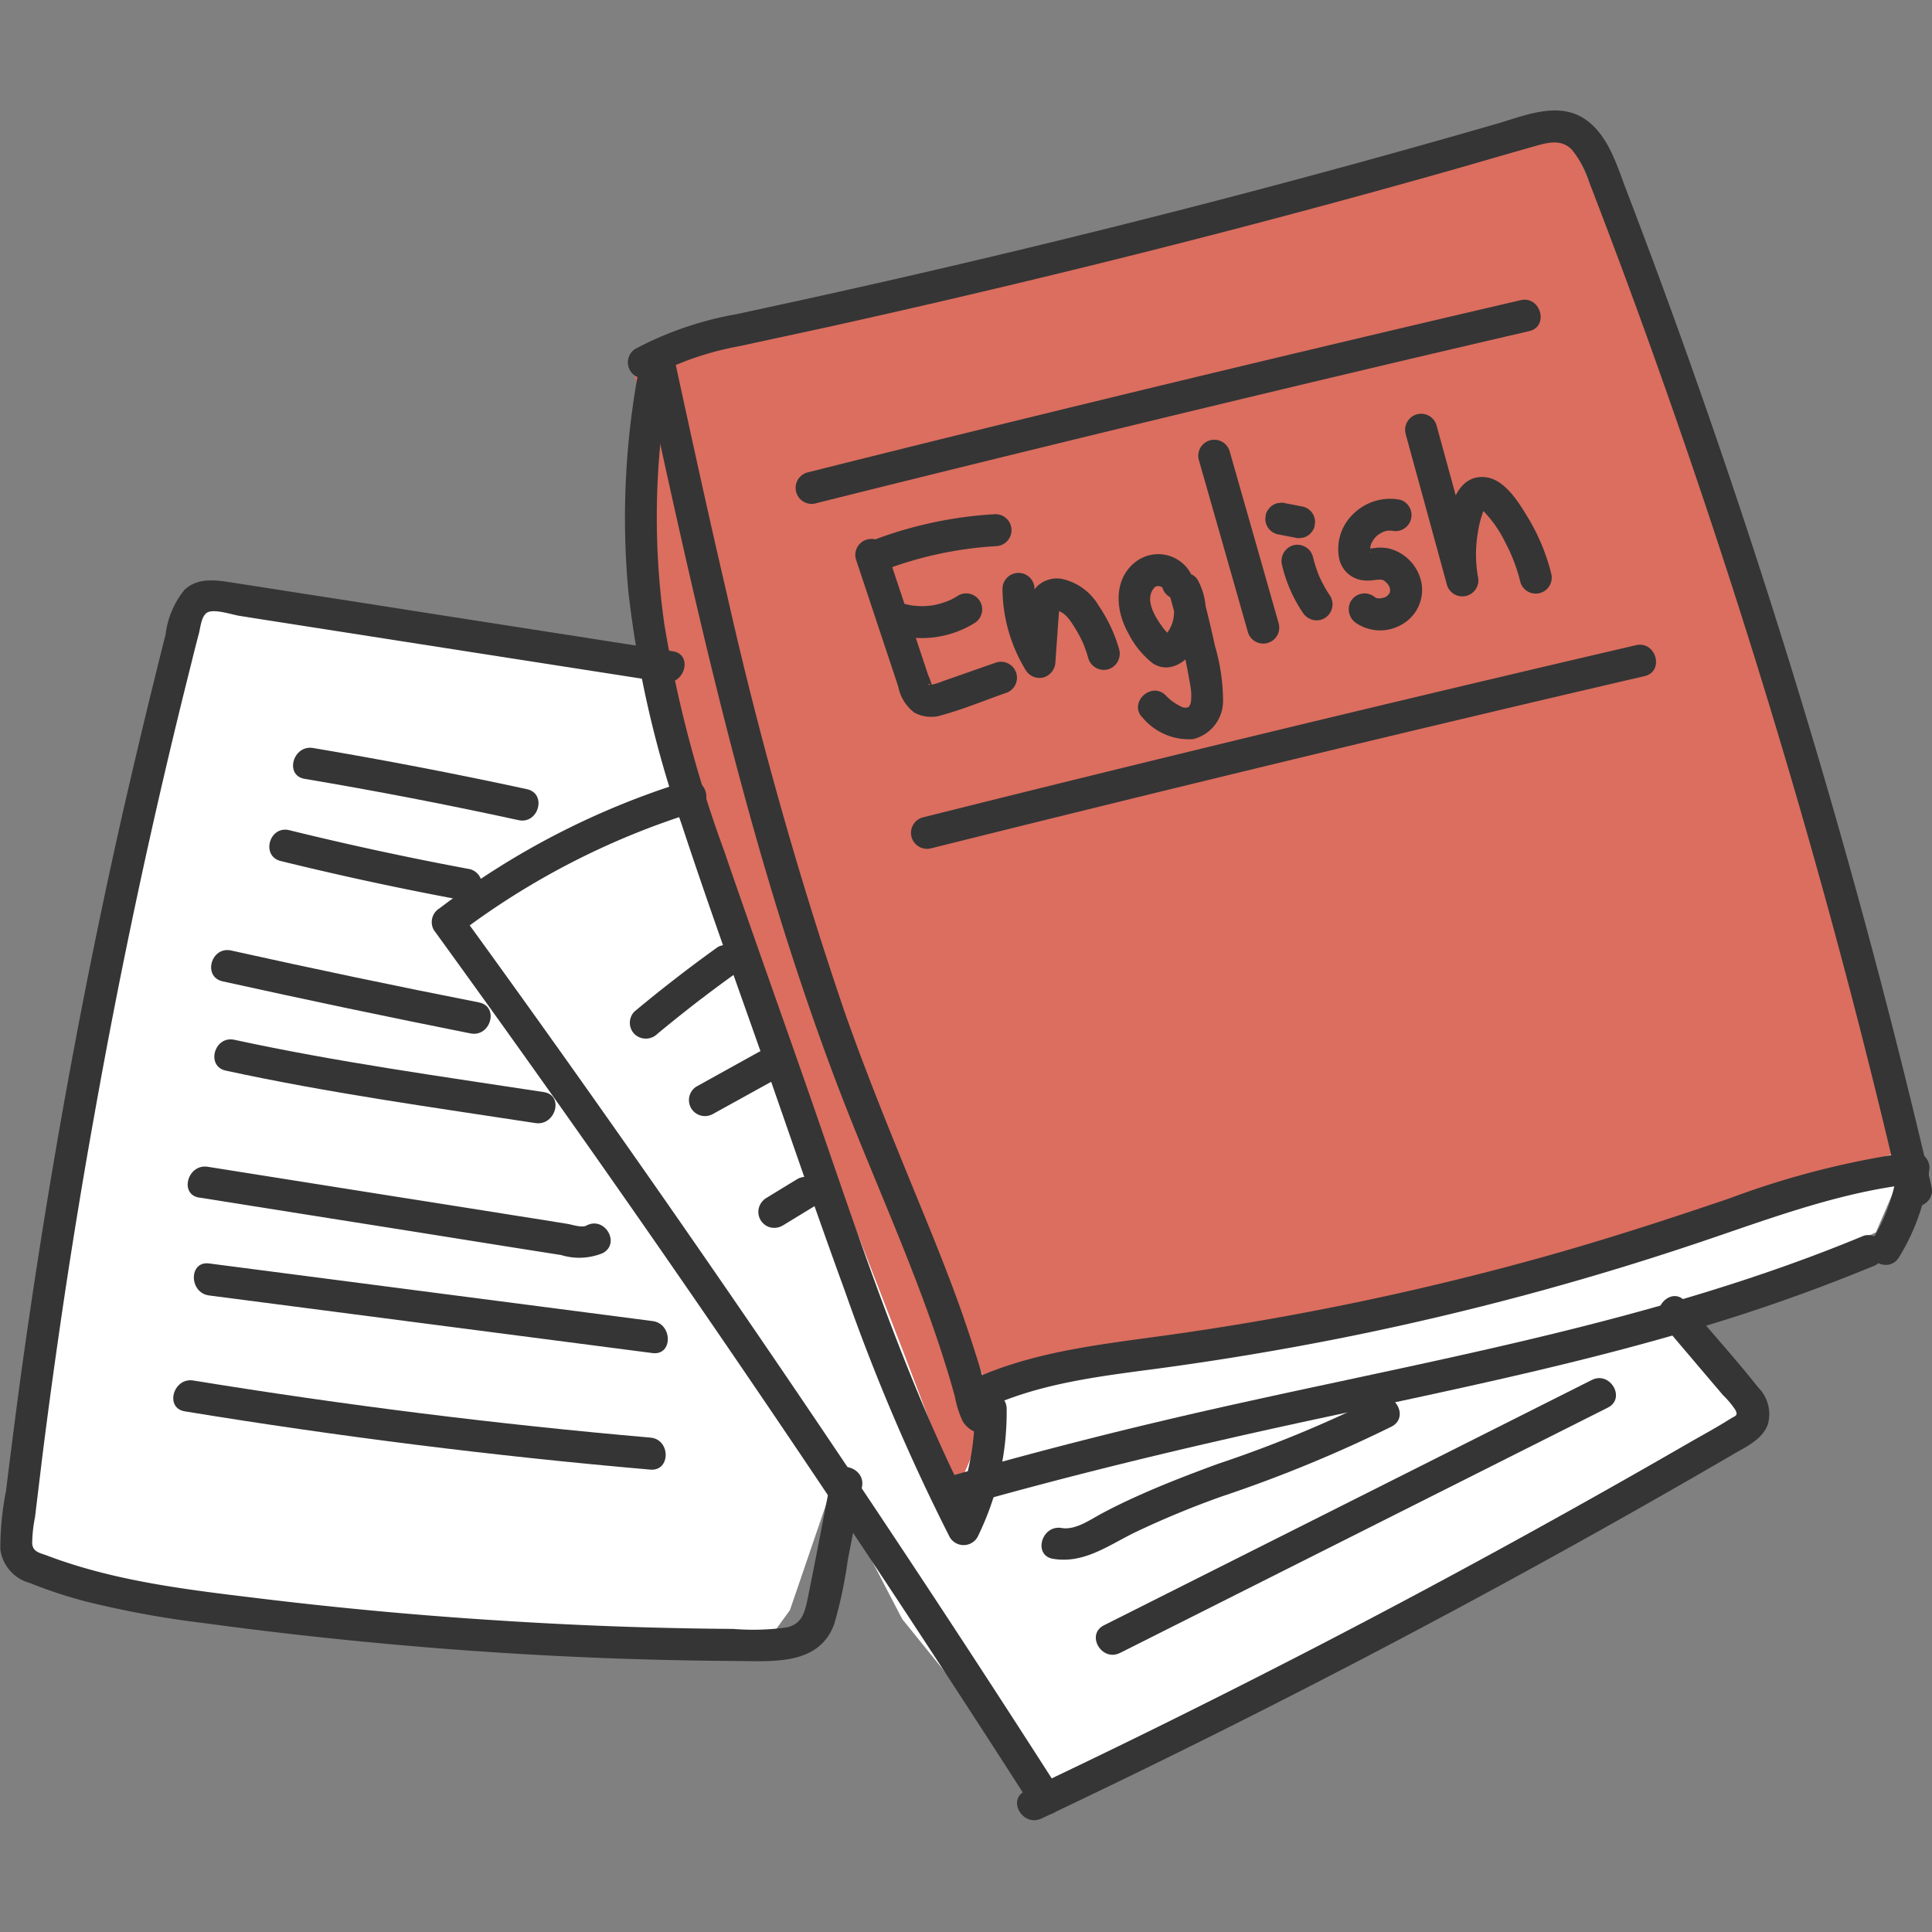
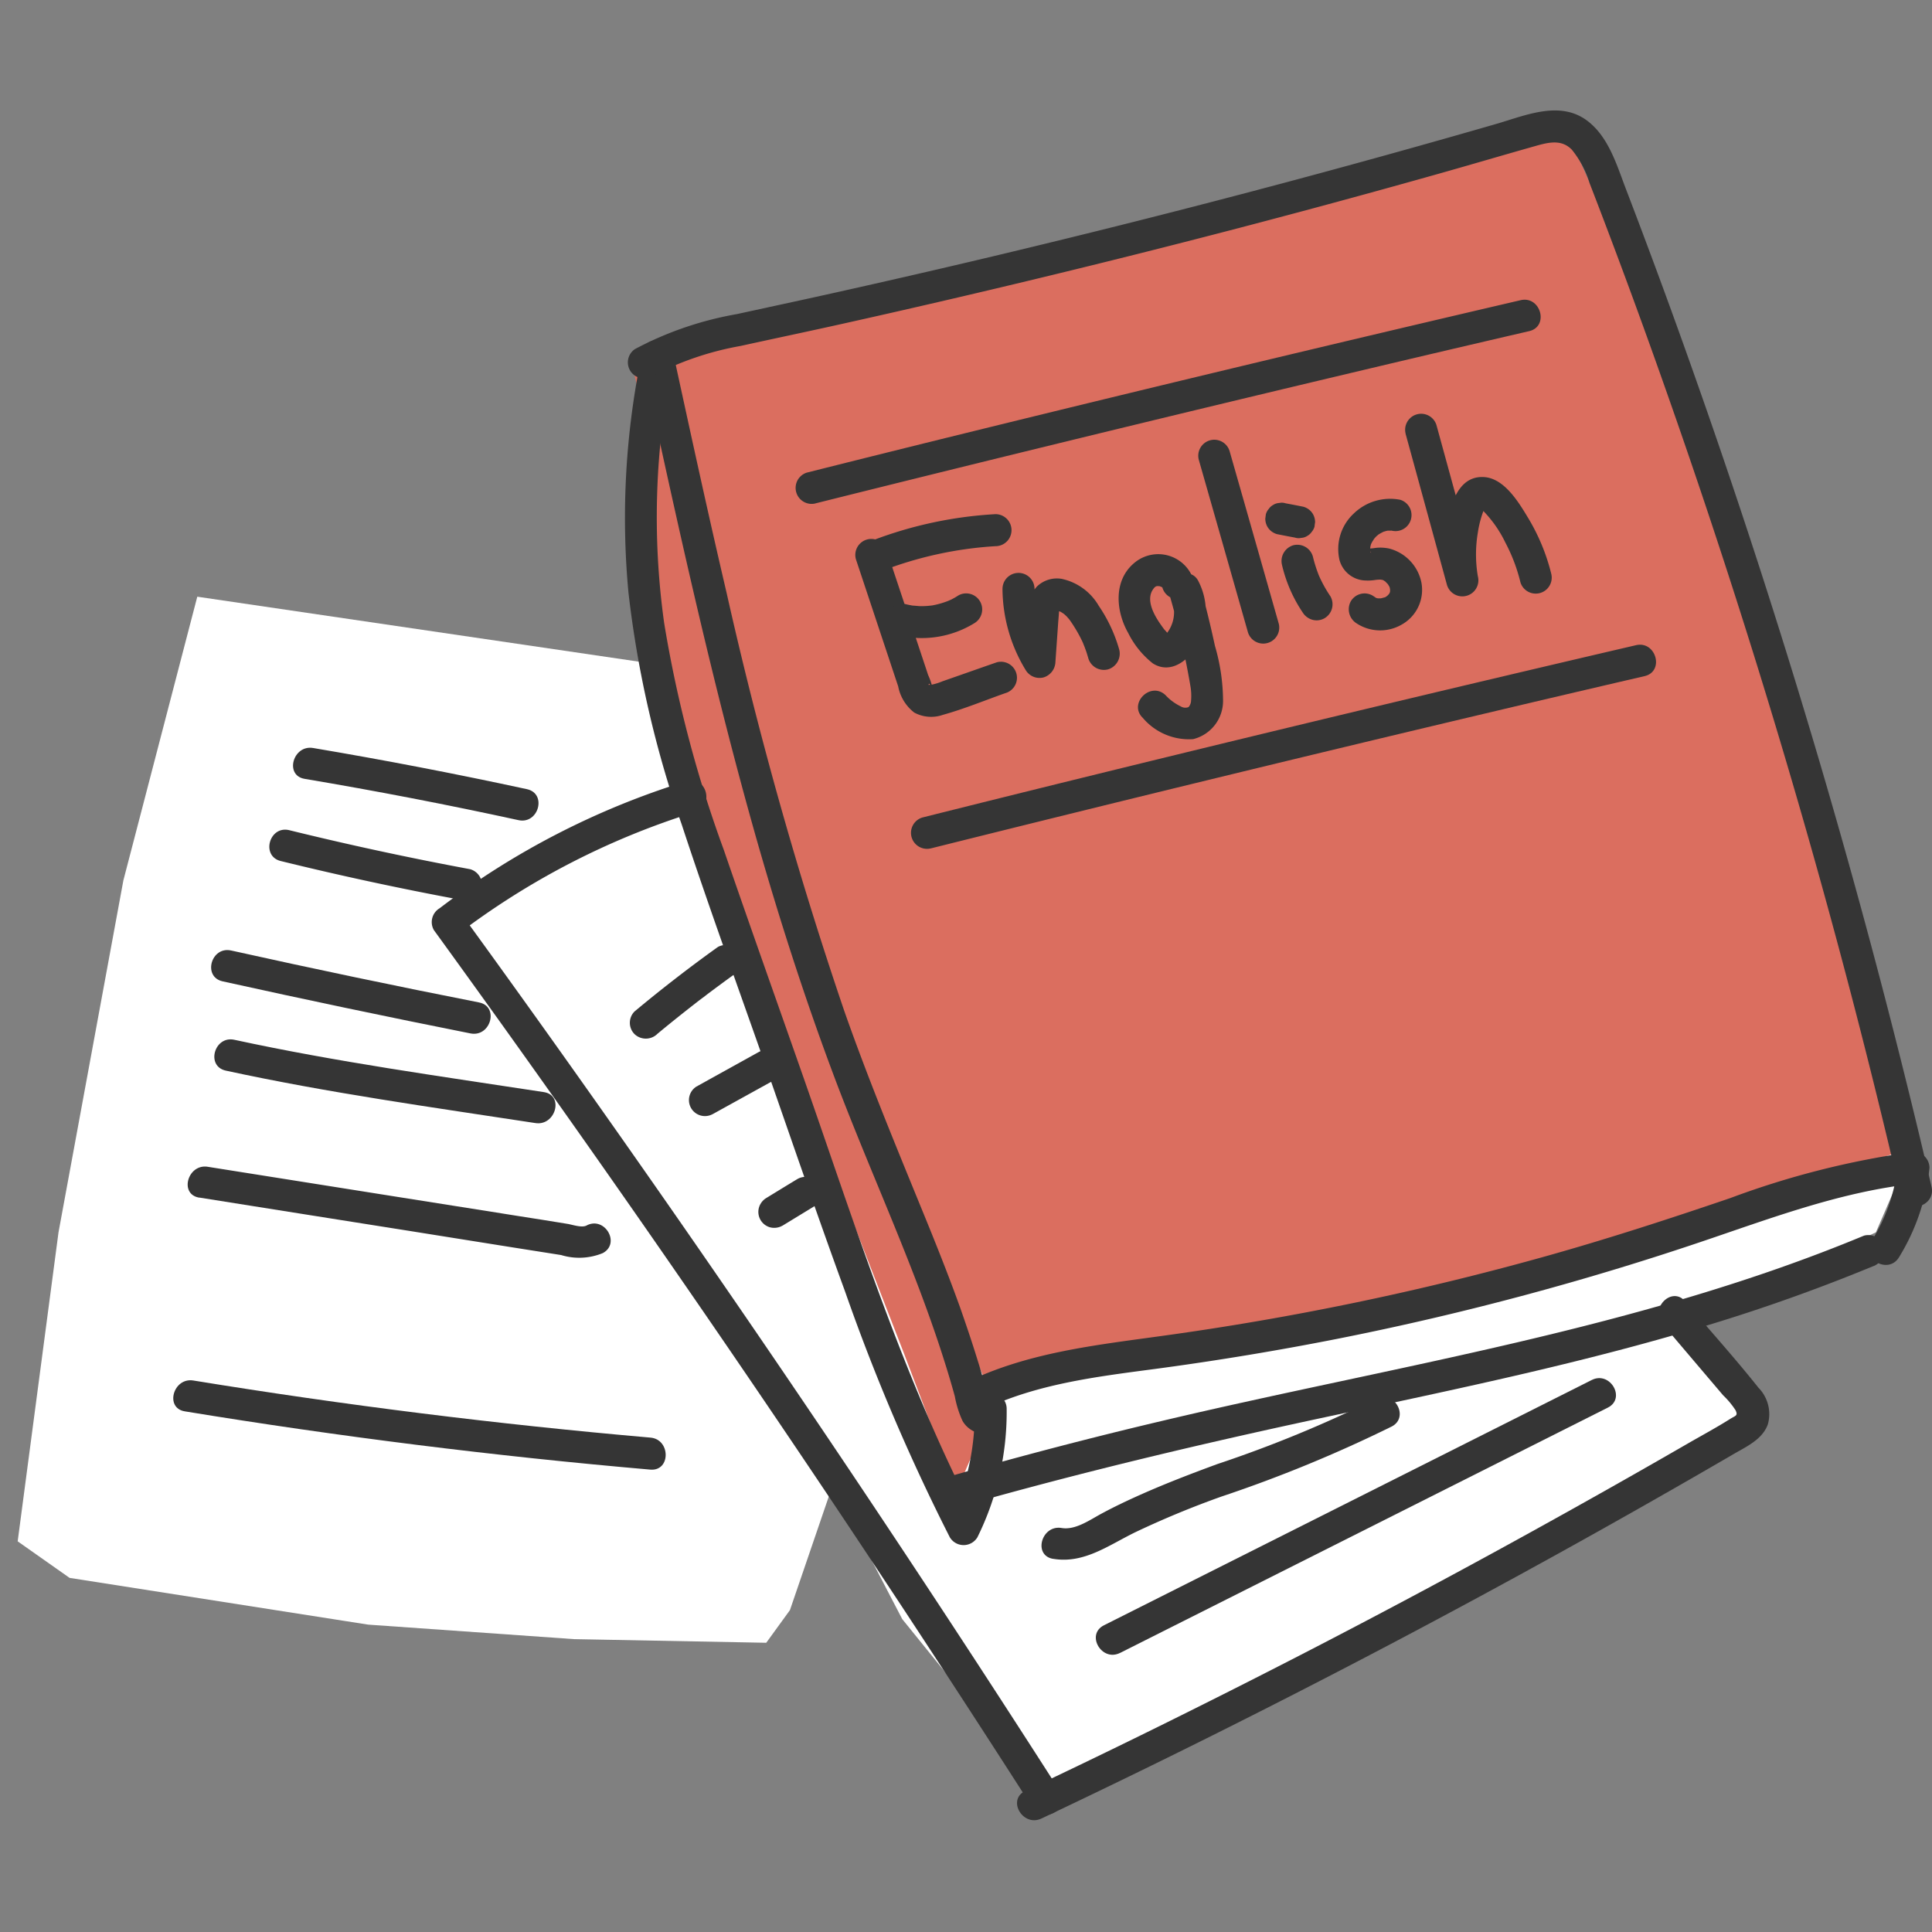
<svg xmlns="http://www.w3.org/2000/svg" width="140" height="140" viewBox="0 0 140 140">
  <rect x="0" y="0" width="140" height="140" fill="#808080" stroke="none" />
  <defs>
    <clipPath id="clip-path">
      <rect id="長方形_47499" data-name="長方形 47499" width="140" height="140" transform="translate(278 8056)" fill="#fff" />
    </clipPath>
  </defs>
  <g id="_022" data-name="022" transform="translate(-278 -8056)" clip-path="url(#clip-path)">
    <g id="グループ_69808" data-name="グループ 69808" transform="translate(-0.178 -11.633)">
      <g id="グループ_69672" data-name="グループ 69672">
        <path id="パス_141597" data-name="パス 141597" d="M68.425,1.379,34.437,10.643l-23.13,4.795-5.05,2.544,8.1,33.075,8.932,24.754L30.81,93.885l20.64-5.3,20.679-3.65,16.8-5.328,9.968-3.356L92.066,50.037,82.252,19.266,73.707.157Z" transform="translate(317.864 8076.691)" fill="#db6e5f" />
        <path id="パス_141598" data-name="パス 141598" d="M45.633,13.667v8.808L13.181,17.7,7.825,38.259l-4.7,25.5L.166,86.152,3.927,88.8l21.632,3.387,14.931,1.052,13.92.263,1.717-2.366,3.092-9.04,5.045,9.69,10.759,13.309,24-13.185,27.217-14.794-4.688-7.169,13.267-6.187,2.652-6.14-28.592,9.311-24.216,5.05L70.571,75.24,61.164,52.813,52.821,26.582,46.781,2.926Z" transform="translate(279.293 8093.172)" fill="#fff" />
-         <path id="パス_141599" data-name="パス 141599" d="M7.759,25.076,16.822,51.4,25.1,72.737l3.782,9.984,2.637-6.14L21.7,52.112,12.02,22.369,6.63,2.727,6.15,15.007Z" transform="translate(318.598 8093.006)" fill="#db6e5f" />
+         <path id="パス_141599" data-name="パス 141599" d="M7.759,25.076,16.822,51.4,25.1,72.737l3.782,9.984,2.637-6.14L21.7,52.112,12.02,22.369,6.63,2.727,6.15,15.007" transform="translate(318.598 8093.006)" fill="#db6e5f" />
        <path id="パス_141600" data-name="パス 141600" d="M6.179,3.634c2.521,11.623,5.05,23.254,8.313,34.7,1.616,5.645,3.418,11.252,5.475,16.75C22,60.529,24.4,65.826,26.425,71.262c.588,1.585,1.145,3.171,1.647,4.779.255.8.495,1.616.719,2.428a7.433,7.433,0,0,0,.557,1.779c.619,1.1,2.343,1.384,2.823,0,.333-.974-.479-2.351-1.639-1.871-1.361.557-.766,2.807.619,2.235l.1-.039c-.294-.046-.6-.085-.889-.124.325-.456.657-.913.99-1.369l-.139-.526-.232-.874c-.178-.642-.363-1.276-.565-1.91C30.028,74.51,29.6,73.25,29.162,72c-.858-2.382-1.8-4.733-2.761-7.076-1.957-4.787-3.929-9.551-5.638-14.43a294.242,294.242,0,0,1-8.507-30.237C10.912,14.523,9.666,8.769,8.414,3.016c-.317-1.454-2.552-.843-2.235.619" transform="translate(318.576 8090.344)" fill="#353535" />
        <path id="パス_141601" data-name="パス 141601" d="M7.243,2.99A58.12,58.12,0,0,0,6.238,20.421,77.608,77.608,0,0,0,10.1,37.241c1.856,5.645,3.882,11.237,5.854,16.843,1.987,5.684,3.936,11.391,6,17.044a145.422,145.422,0,0,0,7.571,17.756,1.166,1.166,0,0,0,2,0,20.451,20.451,0,0,0,2.119-9.357,1.161,1.161,0,0,0-2.32,0,17.868,17.868,0,0,1-1.8,8.19h2c-5.321-10.193-8.785-21.251-12.574-32.07-1.933-5.522-3.9-11.035-5.8-16.565A90.173,90.173,0,0,1,8.829,22.656,55.311,55.311,0,0,1,9.471,3.608c.317-1.462-1.933-2.08-2.227-.619" transform="translate(317.48 8090.146)" fill="#353535" />
        <path id="パス_141617" data-name="パス 141617" d="M11.033,28.747c3.952-1.957,8.391-2.482,12.706-3.055q6.728-.9,13.379-2.219A210.493,210.493,0,0,0,63.96,16.25c4.795-1.632,9.628-3.41,14.7-3.967l-1.16-1.16a12.759,12.759,0,0,1-1.895,5.321c-.8,1.268,1.214,2.436,2,1.168a15.406,15.406,0,0,0,2.212-6.488,1.163,1.163,0,0,0-1.16-1.16,62.106,62.106,0,0,0-13.286,3.356c-4.454,1.516-8.924,2.97-13.456,4.238a208.387,208.387,0,0,1-27.6,5.73c-4.942.688-9.93,1.214-14.454,3.457-1.338.665-.17,2.668,1.168,2" transform="translate(338.178 8141.135)" fill="#353535" />
        <path id="パス_141618" data-name="パス 141618" d="M10.565,30.445c8.746-2.49,17.578-4.578,26.471-6.481,8.561-1.833,17.137-3.6,25.551-6.032a130.78,130.78,0,0,0,14.059-4.88,1.2,1.2,0,0,0,.8-1.431,1.155,1.155,0,0,0-1.423-.8c-16.3,6.782-33.864,9.388-50.939,13.441q-7.621,1.8-15.142,3.952a1.16,1.16,0,0,0,.619,2.235" transform="translate(337.223 8146.353)" fill="#353535" />
        <path id="パス_141602" data-name="パス 141602" d="M7.923,19.293A22,22,0,0,1,14.4,17.066c2.428-.534,4.864-1.044,7.293-1.585q7.192-1.6,14.369-3.333,14.523-3.5,28.907-7.555c2.359-.665,4.71-1.361,7.068-2.026.936-.263,1.864-.487,2.606.278a7.155,7.155,0,0,1,1.284,2.421q2.645,6.844,5.089,13.742,4.872,13.723,9.017,27.685,4.7,15.822,8.437,31.915c.34,1.454,2.575.835,2.235-.619A552.464,552.464,0,0,0,83.8,19.966Q81.285,12.8,78.559,5.69c-.673-1.763-1.276-3.859-2.892-5.011-2-1.415-4.5-.271-6.6.325Q54.361,5.249,39.483,8.923q-8.445,2.088-16.936,3.99c-2.807.634-5.622,1.237-8.429,1.848A24.732,24.732,0,0,0,6.755,17.29a1.16,1.16,0,0,0,1.168,2" transform="translate(317.438 8075.637)" fill="#353535" />
        <path id="パス_141603" data-name="パス 141603" d="M9.694,7.974a27.473,27.473,0,0,1,8.251-1.8,1.16,1.16,0,0,0,0-2.32,29.513,29.513,0,0,0-8.87,1.887,1.2,1.2,0,0,0-.812,1.423,1.171,1.171,0,0,0,1.431.812" transform="translate(332.371 8101.037)" fill="#353535" />
        <path id="パス_141604" data-name="パス 141604" d="M8.216,5.565l3.062,9.21a3.141,3.141,0,0,0,1.168,1.9,2.58,2.58,0,0,0,2.073.162c1.531-.425,3.024-1.044,4.516-1.57a1.159,1.159,0,1,0-.619-2.235c-1.315.456-2.622.92-3.936,1.377a4.131,4.131,0,0,1-.8.247l-.2.008c.031-.3.294.4.255.093a4.468,4.468,0,0,0-.286-.8c-.108-.333-.217-.657-.325-.982q-1.334-4.014-2.676-8.035a1.159,1.159,0,1,0-2.235.619" transform="translate(331.986 8102.596)" fill="#353535" />
        <path id="パス_141605" data-name="パス 141605" d="M9.3,7.663a7.278,7.278,0,0,0,5.56-.9,1.161,1.161,0,0,0-1.175-2,6,6,0,0,1-.534.309l-.247.108c-.077.039-.046.023.1-.039l-.139.054a6.267,6.267,0,0,1-1.114.309l-.155.023c.178-.023.209-.031.077-.015l-.232.023a5.371,5.371,0,0,1-.611.015l-.541-.046c.186.031.209.031.077.015l-.147-.031c-.1-.015-.2-.039-.3-.062A1.16,1.16,0,1,0,9.3,7.663" transform="translate(333.963 8106.004)" fill="#353535" />
        <path id="パス_141606" data-name="パス 141606" d="M9.568,5.575a11.437,11.437,0,0,0,1.678,5.877,1.17,1.17,0,0,0,1.307.534,1.213,1.213,0,0,0,.851-1.121l.209-2.977c.023-.232.039-.472.054-.7.008-.085.008-.062-.008.077l.039-.178L13.721,7c-.062.131-.07.147-.008.031-.085.093-.1.116-.046.054s.031-.039-.093.054c.209-.116-.24.046-.015-.008.24-.046-.247.015-.015.008.124.008.1,0-.085-.015l.116.023c.039.015.278.124.131.039-.162-.085.139.085.162.1l.224.147c-.162-.108-.046-.031.031.046a1.453,1.453,0,0,1,.186.193c.07.07.155.193.046.039.139.193.271.379.394.58a9.6,9.6,0,0,1,.642,1.175c.008.015.131.333.046.116.039.1.085.2.116.3.093.232.162.472.232.711a1.178,1.178,0,0,0,1.431.812,1.19,1.19,0,0,0,.812-1.431A10.908,10.908,0,0,0,16.544,6.8a4.094,4.094,0,0,0-2.7-1.957,2.085,2.085,0,0,0-1.794.572,2.813,2.813,0,0,0-.7,1.81c-.116,1.206-.178,2.428-.263,3.635l2.165-.58A10.857,10.857,0,0,1,12.623,9.1l-.07-.147q.07.162,0-.023l-.116-.3c-.07-.2-.139-.4-.193-.611a10.2,10.2,0,0,1-.278-1.261c-.046-.271.008.147-.015-.116l-.031-.317c-.023-.247-.031-.5-.031-.75a1.16,1.16,0,0,0-2.32,0" transform="translate(341.254 8104.733)" fill="#353535" />
        <path id="パス_141610" data-name="パス 141610" d="M16.087,6.044a2.688,2.688,0,0,0-4.246-1.206c-1.57,1.276-1.377,3.526-.464,5.119a6.456,6.456,0,0,0,1.779,2.189c1.106.7,2.235.031,2.923-.889a4.865,4.865,0,0,0,.379-5.065c-.588-1.191-2.467-.356-2.119.9a59.628,59.628,0,0,1,1.547,6.751,4.029,4.029,0,0,1,.039.982.746.746,0,0,1-.186.487.631.631,0,0,1-.565-.054,3.653,3.653,0,0,1-1.1-.812c-1.083-1.029-2.722.611-1.647,1.647a4.382,4.382,0,0,0,3.65,1.539,2.849,2.849,0,0,0,2.165-2.807,14.34,14.34,0,0,0-.588-3.952q-.476-2.216-1.083-4.4c-.7.3-1.407.6-2.119.9a2.476,2.476,0,0,1-.008,2.142,2.275,2.275,0,0,1-.286.456l-.108.116c-.162.124-.162.147-.008.085a.209.209,0,0,1,.255.008c.155.077.186.077.085-.008a3.719,3.719,0,0,0-.4-.487c-.178-.24-.356-.487-.51-.742-.379-.619-.758-1.5-.309-2.158.17-.247.255-.263.495-.232.193.031-.131-.039.054.023.108.031-.054-.008.116.046-.085-.023-.023-.015.039.039-.046-.039-.093-.247-.015.008a1.16,1.16,0,0,0,2.235-.619" transform="translate(348.563 8103.561)" fill="#353535" />
        <path id="パス_141611" data-name="パス 141611" d="M11.48,4.581q1.786,6.252,3.565,12.513a1.16,1.16,0,0,0,2.235-.619q-1.775-6.252-3.565-12.513a1.16,1.16,0,0,0-2.235.619" transform="translate(353.563 8096.356)" fill="#353535" />
        <path id="パス_141612" data-name="パス 141612" d="M12.92,6.02c.425.085.858.17,1.284.247a.863.863,0,0,0,.464.023.87.87,0,0,0,.433-.139.911.911,0,0,0,.325-.294.973.973,0,0,0,.209-.394c.008-.108.023-.209.039-.309a1.191,1.191,0,0,0-.155-.588,1.171,1.171,0,0,0-.7-.534c-.425-.085-.858-.17-1.284-.247a.863.863,0,0,0-.464-.023.87.87,0,0,0-.433.139.911.911,0,0,0-.325.294.973.973,0,0,0-.209.394l-.039.309a1.191,1.191,0,0,0,.155.588,1.171,1.171,0,0,0,.7.534" transform="translate(357.801 8100.32)" fill="#353535" />
        <path id="パス_141613" data-name="パス 141613" d="M12.258,5.619a10.366,10.366,0,0,0,1.5,3.441,1.22,1.22,0,0,0,.7.526,1.15,1.15,0,0,0,.889-.116,1.171,1.171,0,0,0,.418-1.585,9.362,9.362,0,0,1-.882-1.616L15,6.547A10.027,10.027,0,0,1,14.493,5a1.172,1.172,0,0,0-1.423-.812,1.19,1.19,0,0,0-.812,1.431" transform="translate(358.82 8102.958)" fill="#353535" />
        <path id="パス_141619" data-name="パス 141619" d="M17.276,3.779A3.79,3.79,0,0,0,13.9,4.784,3.507,3.507,0,0,0,12.875,8.14a2.008,2.008,0,0,0,1.717,1.477,3.465,3.465,0,0,0,.9-.031,2.868,2.868,0,0,1,.363-.023l.131.008c-.263,0-.054,0,.046.023.023.008.147.07.015.008s.023.023.062.039l.108.07c-.178-.085-.093-.085-.031-.015.062.054.286.309.124.093a2.848,2.848,0,0,1,.186.3c.046.077.031.155-.008-.039l.039.131c0,.039.07.217.015.054-.046-.147,0,.008,0,.07v.131c0,.209-.008-.008.008-.054l-.046.178c.023-.008.116-.217.023-.062l-.085.139c-.108.193.108-.077.015-.015a.82.82,0,0,0-.116.116c-.07.093.224-.131.023-.015-.07.039-.224.17-.286.162.046.008.209-.07.054-.031l-.2.054-.116.023c.008.015.255-.008.039-.008h-.17c-.263,0,.039.008.039.008a1.1,1.1,0,0,1-.309-.085c.039.046.186.1.062.008l-.2-.131a1.157,1.157,0,0,0-1.585.418,1.205,1.205,0,0,0,.41,1.585,3.113,3.113,0,0,0,3.233.124,2.88,2.88,0,0,0,1.477-3.07,3.2,3.2,0,0,0-2.335-2.467,3.126,3.126,0,0,0-.928-.054c-.124.015-.24.039-.379.046l-.209.015c-.2.031.054.046-.046.015-.131-.054.046.023.046.023a.557.557,0,0,1,.147.155c.124.17,0,.093.008.008,0-.015-.023-.263-.008.023a2.277,2.277,0,0,1,0-.325c-.015-.17-.054.193-.015.031a2.213,2.213,0,0,0,.054-.217l.07-.17c-.039.085-.07.139,0,.023a.633.633,0,0,1,.093-.155c.008-.031.162-.24.054-.116-.093.124.039-.031.062-.054a1.118,1.118,0,0,1,.162-.17l.139-.116c-.07.062-.108.077-.015.015.124-.077.24-.139.363-.2.147-.077-.178.046-.023.008.077-.015.147-.046.224-.062L16.448,6c-.085.023-.178.015-.031.015H16.6c.24-.015-.2-.046.054,0a1.161,1.161,0,0,0,.626-2.235" transform="translate(362.367 8100.07)" fill="#353535" />
        <path id="パス_141620" data-name="パス 141620" d="M13.459,4.337q1.5,5.464,2.993,10.935a1.162,1.162,0,0,0,2.243-.611,9.508,9.508,0,0,1,0-3.14,7.7,7.7,0,0,1,.394-1.547c.023-.07.093-.178.062-.209l-.224.008c-.085-.023-.077-.015.015.031a.246.246,0,0,1,.116.1A8.7,8.7,0,0,1,20.7,12.248a12.314,12.314,0,0,1,1.083,2.861,1.159,1.159,0,0,0,2.235-.611,14.624,14.624,0,0,0-1.639-3.99c-.688-1.145-1.74-2.931-3.233-3.024-1.678-.1-2.289,1.578-2.583,2.923a12.715,12.715,0,0,0-.108,4.864c.75-.2,1.493-.41,2.243-.611q-1.5-5.475-3-10.943a1.16,1.16,0,0,0-2.235.619" transform="translate(366.571 8094.719)" fill="#353535" />
        <path id="パス_141607" data-name="パス 141607" d="M10.3,19.864q20.056-5.011,40.167-9.775Q56.239,8.72,62.016,7.382c1.454-.34.835-2.575-.619-2.243Q41.271,9.826,21.192,14.767q-5.754,1.415-11.515,2.861a1.16,1.16,0,0,0,.619,2.235" transform="translate(335.335 8109.246)" fill="#353535" />
        <path id="パス_141608" data-name="パス 141608" d="M9.111,16.532Q29.167,11.52,49.278,6.757,55.054,5.388,60.831,4.05c1.454-.34.835-2.575-.619-2.243Q40.086,6.494,20.007,11.435,14.253,12.85,8.492,14.3a1.16,1.16,0,0,0,.619,2.235" transform="translate(328.16 8087.578)" fill="#353535" />
        <path id="パス_141614" data-name="パス 141614" d="M22.646,6.614a57.307,57.307,0,0,0-17.9,9.21,1.166,1.166,0,0,0-.418,1.585Q21.969,41.723,38.5,66.818q4.64,7.053,9.2,14.167c.8,1.253,2.807.093,2-1.168Q33.5,54.518,16.165,29.976q-4.872-6.9-9.837-13.734l-.418,1.585A55.592,55.592,0,0,1,23.264,8.849c1.423-.441.812-2.676-.619-2.235" transform="translate(305.291 8117.623)" fill="#353535" />
        <path id="パス_141621" data-name="パス 141621" d="M11.613,49.248Q37.226,37.126,61.741,22.854c.936-.549,2.119-1.067,2.513-2.173a2.728,2.728,0,0,0-.688-2.66c-1.694-2.134-3.534-4.168-5.3-6.249-.967-1.137-2.6.51-1.639,1.639Q58.821,16,61.014,18.578a6.006,6.006,0,0,1,.9,1.083c.193.41-.008.387-.387.626-.99.626-2.042,1.191-3.062,1.779q-5.649,3.26-11.36,6.411Q35.6,34.833,23.847,40.718q-6.658,3.341-13.4,6.527c-1.353.642-.178,2.637,1.168,2" transform="translate(342.029 8150.164)" fill="#353535" />
        <path id="パス_141622" data-name="パス 141622" d="M7.99,14.447c.928-.773,1.871-1.523,2.823-2.266.147-.116-.116.093.031-.023l.178-.139c.116-.085.232-.178.356-.263.232-.186.472-.363.711-.541.487-.363.982-.727,1.477-1.083a1.159,1.159,0,0,0-1.168-2q-3.109,2.227-6.047,4.679a1.16,1.16,0,0,0,0,1.639,1.189,1.189,0,0,0,1.639,0" transform="translate(317.807 8128.118)" fill="#353535" />
        <path id="パス_141623" data-name="パス 141623" d="M8.312,13.62l4.524-2.5a1.178,1.178,0,0,0,.418-1.593,1.193,1.193,0,0,0-1.585-.418L7.144,11.617a1.159,1.159,0,0,0,1.168,2" transform="translate(321.492 8134.757)" fill="#353535" />
        <path id="パス_141624" data-name="パス 141624" d="M8.977,13.706c.75-.456,1.508-.92,2.258-1.377a1.2,1.2,0,0,0,.534-.7,1.185,1.185,0,0,0-.116-.889,1.171,1.171,0,0,0-.7-.534,1.189,1.189,0,0,0-.889.116c-.758.456-1.508.92-2.258,1.377a1.2,1.2,0,0,0-.534.7,1.16,1.16,0,0,0,.8,1.423,1.209,1.209,0,0,0,.9-.116" transform="translate(325.901 8142.746)" fill="#353535" />
        <path id="パス_141625" data-name="パス 141625" d="M10.807,24.028c2.243.379,4.045-1,5.97-1.933A66.274,66.274,0,0,1,23,19.519a98.668,98.668,0,0,0,12.35-5.081c1.315-.7.139-2.714-1.175-2a89.822,89.822,0,0,1-11.469,4.725c-1.871.688-3.727,1.4-5.553,2.212-.936.418-1.871.858-2.776,1.346-.858.449-1.926,1.245-2.954,1.075-1.462-.247-2.088,1.987-.619,2.235" transform="translate(343.684 8156.562)" fill="#353535" />
        <path id="パス_141626" data-name="パス 141626" d="M12.271,32.075Q29.938,23.19,47.613,14.3c1.338-.673.162-2.676-1.168-2L11.1,30.073c-1.338.673-.162,2.676,1.168,2" transform="translate(347.075 8155.334)" fill="#353535" />
-         <path id="パス_141609" data-name="パス 141609" d="M48.775,9.824Q39.646,8.4,30.525,6.978q-4.559-.719-9.118-1.423-2.285-.36-4.563-.711c-1.191-.186-2.475-.387-3.457.5A6.334,6.334,0,0,0,12,8.6c-.371,1.462-.727,2.923-1.09,4.385q-1.067,4.385-2.073,8.793Q6.849,30.6,5.2,39.481T2.228,57.306Q1.567,61.738,1,66.184q-.29,2.25-.565,4.485a21.721,21.721,0,0,0-.41,4.23,2.919,2.919,0,0,0,2.142,2.436A33.633,33.633,0,0,0,6.25,78.681a70.216,70.216,0,0,0,8.483,1.554q9.048,1.23,18.158,1.918,10.289.777,20.617.835c2.591.023,5.87.286,6.945-2.683a32.228,32.228,0,0,0,.982-4.632c.34-1.763.688-3.526,1.029-5.3.286-1.454-1.949-2.08-2.235-.611-.565,2.892-1.106,5.8-1.7,8.692-.209,1.021-.418,1.856-1.523,2.1a17.534,17.534,0,0,1-3.874.108q-8.41-.058-16.812-.6Q27.744,79.528,19.2,78.5c-5.3-.642-10.726-1.237-15.753-3.14-.557-.209-1.059-.263-1.114-.889a10.189,10.189,0,0,1,.209-1.926c.162-1.377.333-2.745.495-4.114Q3.578,64.1,4.2,59.781q1.172-8.2,2.637-16.348,2.935-16.5,7.03-32.751c.178-.735.363-1.462.557-2.189.1-.41.178-1.237.588-1.477.51-.3,1.81.155,2.366.24.75.116,1.508.24,2.266.356l9.5,1.485q9.512,1.485,19.009,2.962c1.462.232,2.088-2,.619-2.235" transform="translate(278.177 8105.008)" fill="#353535" />
        <path id="パス_141615" data-name="パス 141615" d="M3.639,8.335q7.784,1.311,15.5,2.993c1.454.317,2.08-1.918.619-2.243Q12.041,7.414,4.257,6.1C2.8,5.852,2.169,8.087,3.639,8.335" transform="translate(296.611 8115.736)" fill="#353535" />
        <path id="パス_141616" data-name="パス 141616" d="M3.353,9.135q6.508,1.6,13.108,2.823a1.2,1.2,0,0,0,1.431-.8,1.177,1.177,0,0,0-.812-1.431Q10.479,8.5,3.971,6.9C2.518,6.545,1.9,8.779,3.353,9.135" transform="translate(295.171 8120.892)" fill="#353535" />
        <path id="パス_141627" data-name="パス 141627" d="M2.811,10.279q8.967,1.984,17.965,3.774c1.462.286,2.088-1.949.626-2.243Q12.388,10.035,3.429,8.044c-1.454-.325-2.08,1.91-.619,2.235" transform="translate(291.499 8128.466)" fill="#353535" />
        <path id="パス_141628" data-name="パス 141628" d="M2.841,11.13c7.416,1.609,14.941,2.653,22.434,3.8,1.462.224,2.088-2.011.619-2.243C18.4,11.54,10.868,10.5,3.459,8.895c-1.454-.317-2.08,1.918-.619,2.235" transform="translate(291.701 8134.085)" fill="#353535" />
        <path id="パス_141629" data-name="パス 141629" d="M2.6,12.33q7.505,1.195,15.01,2.382l7.409,1.183,3.8.6a4.483,4.483,0,0,0,3.016-.139c1.315-.7.147-2.7-1.175-2-.348.186-1.044-.07-1.407-.124l-1.717-.278c-1.137-.178-2.274-.356-3.418-.541L17.081,12.3l-13.866-2.2c-1.462-.232-2.088,2-.619,2.235" transform="translate(290.02 8142.083)" fill="#353535" />
-         <path id="パス_141630" data-name="パス 141630" d="M2.919,13.333l32.14,4.176c1.477.186,1.462-2.134,0-2.32L2.919,11.013c-1.477-.193-1.462,2.127,0,2.32" transform="translate(290.409 8148.174)" fill="#353535" />
        <path id="パス_141631" data-name="パス 141631" d="M2.462,14.371q16.774,2.749,33.733,4.222c1.485.124,1.477-2.2,0-2.32Q19.56,14.823,3.08,12.136c-1.462-.24-2.088,2-.619,2.235" transform="translate(289.11 8155.534)" fill="#353535" />
        <rect id="長方形_47466" data-name="長方形 47466" width="139.999" height="123.9" transform="translate(278.178 8075.633)" fill="none" />
      </g>
    </g>
  </g>
</svg>